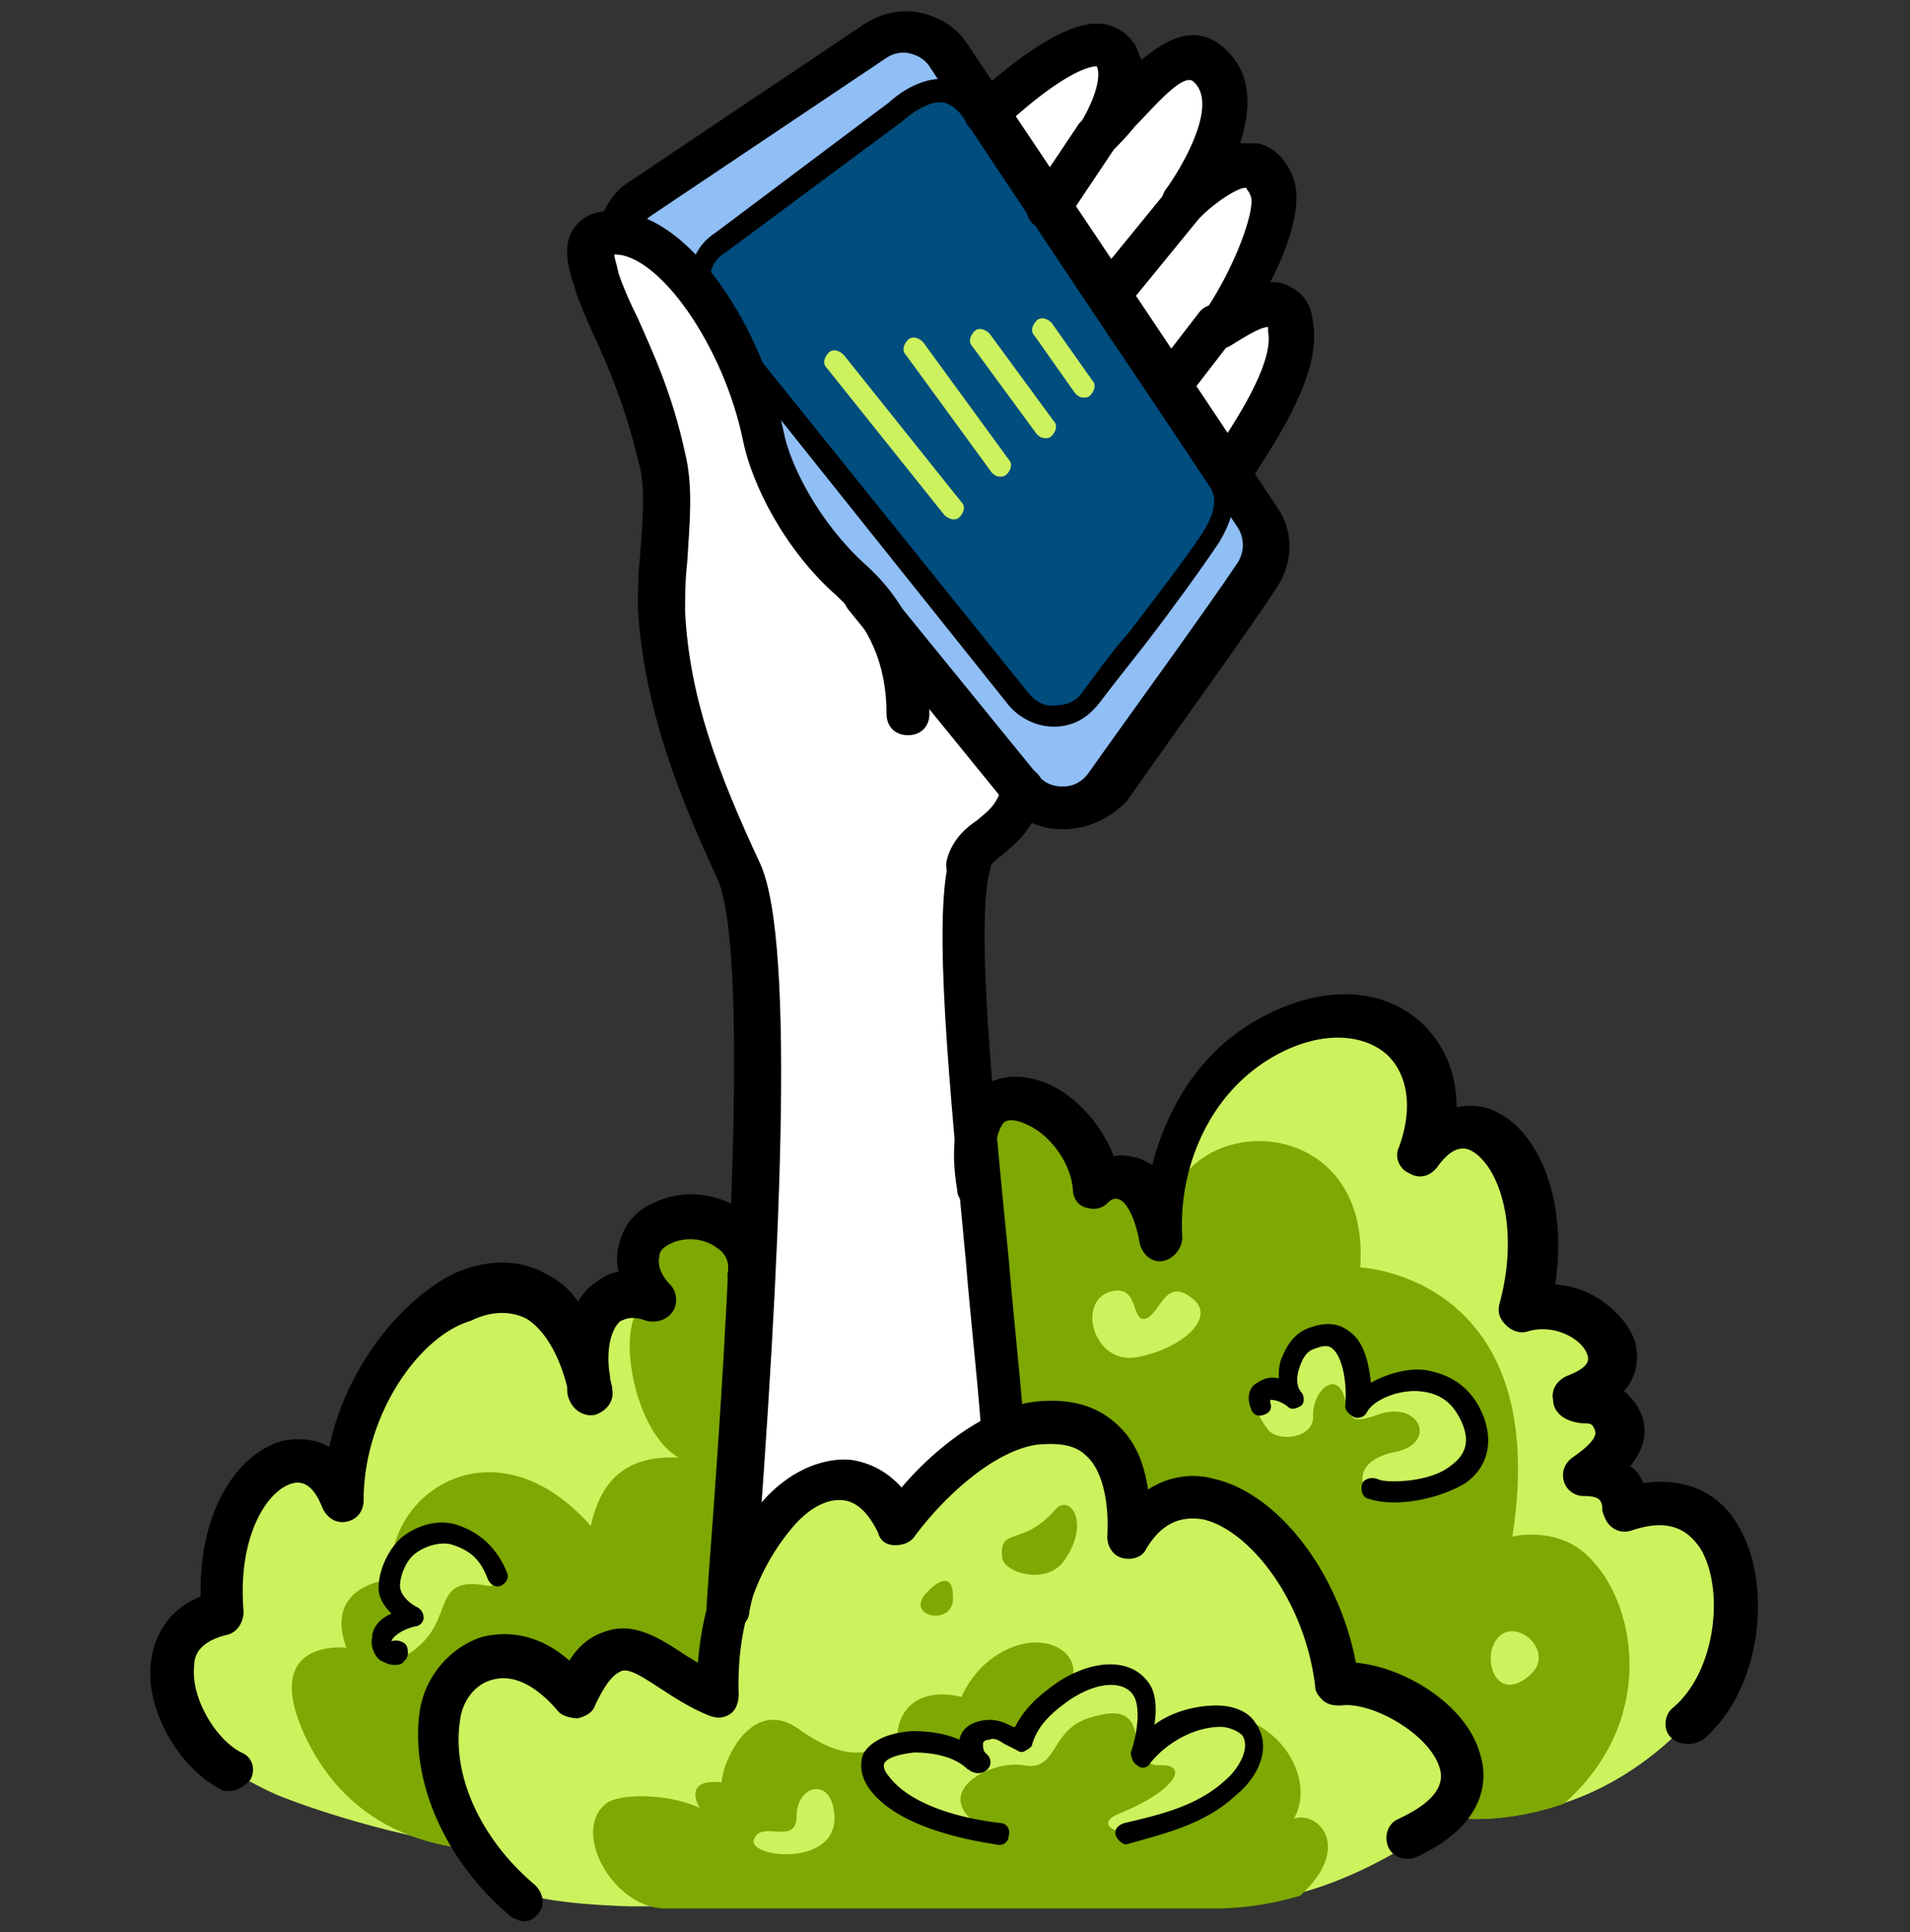
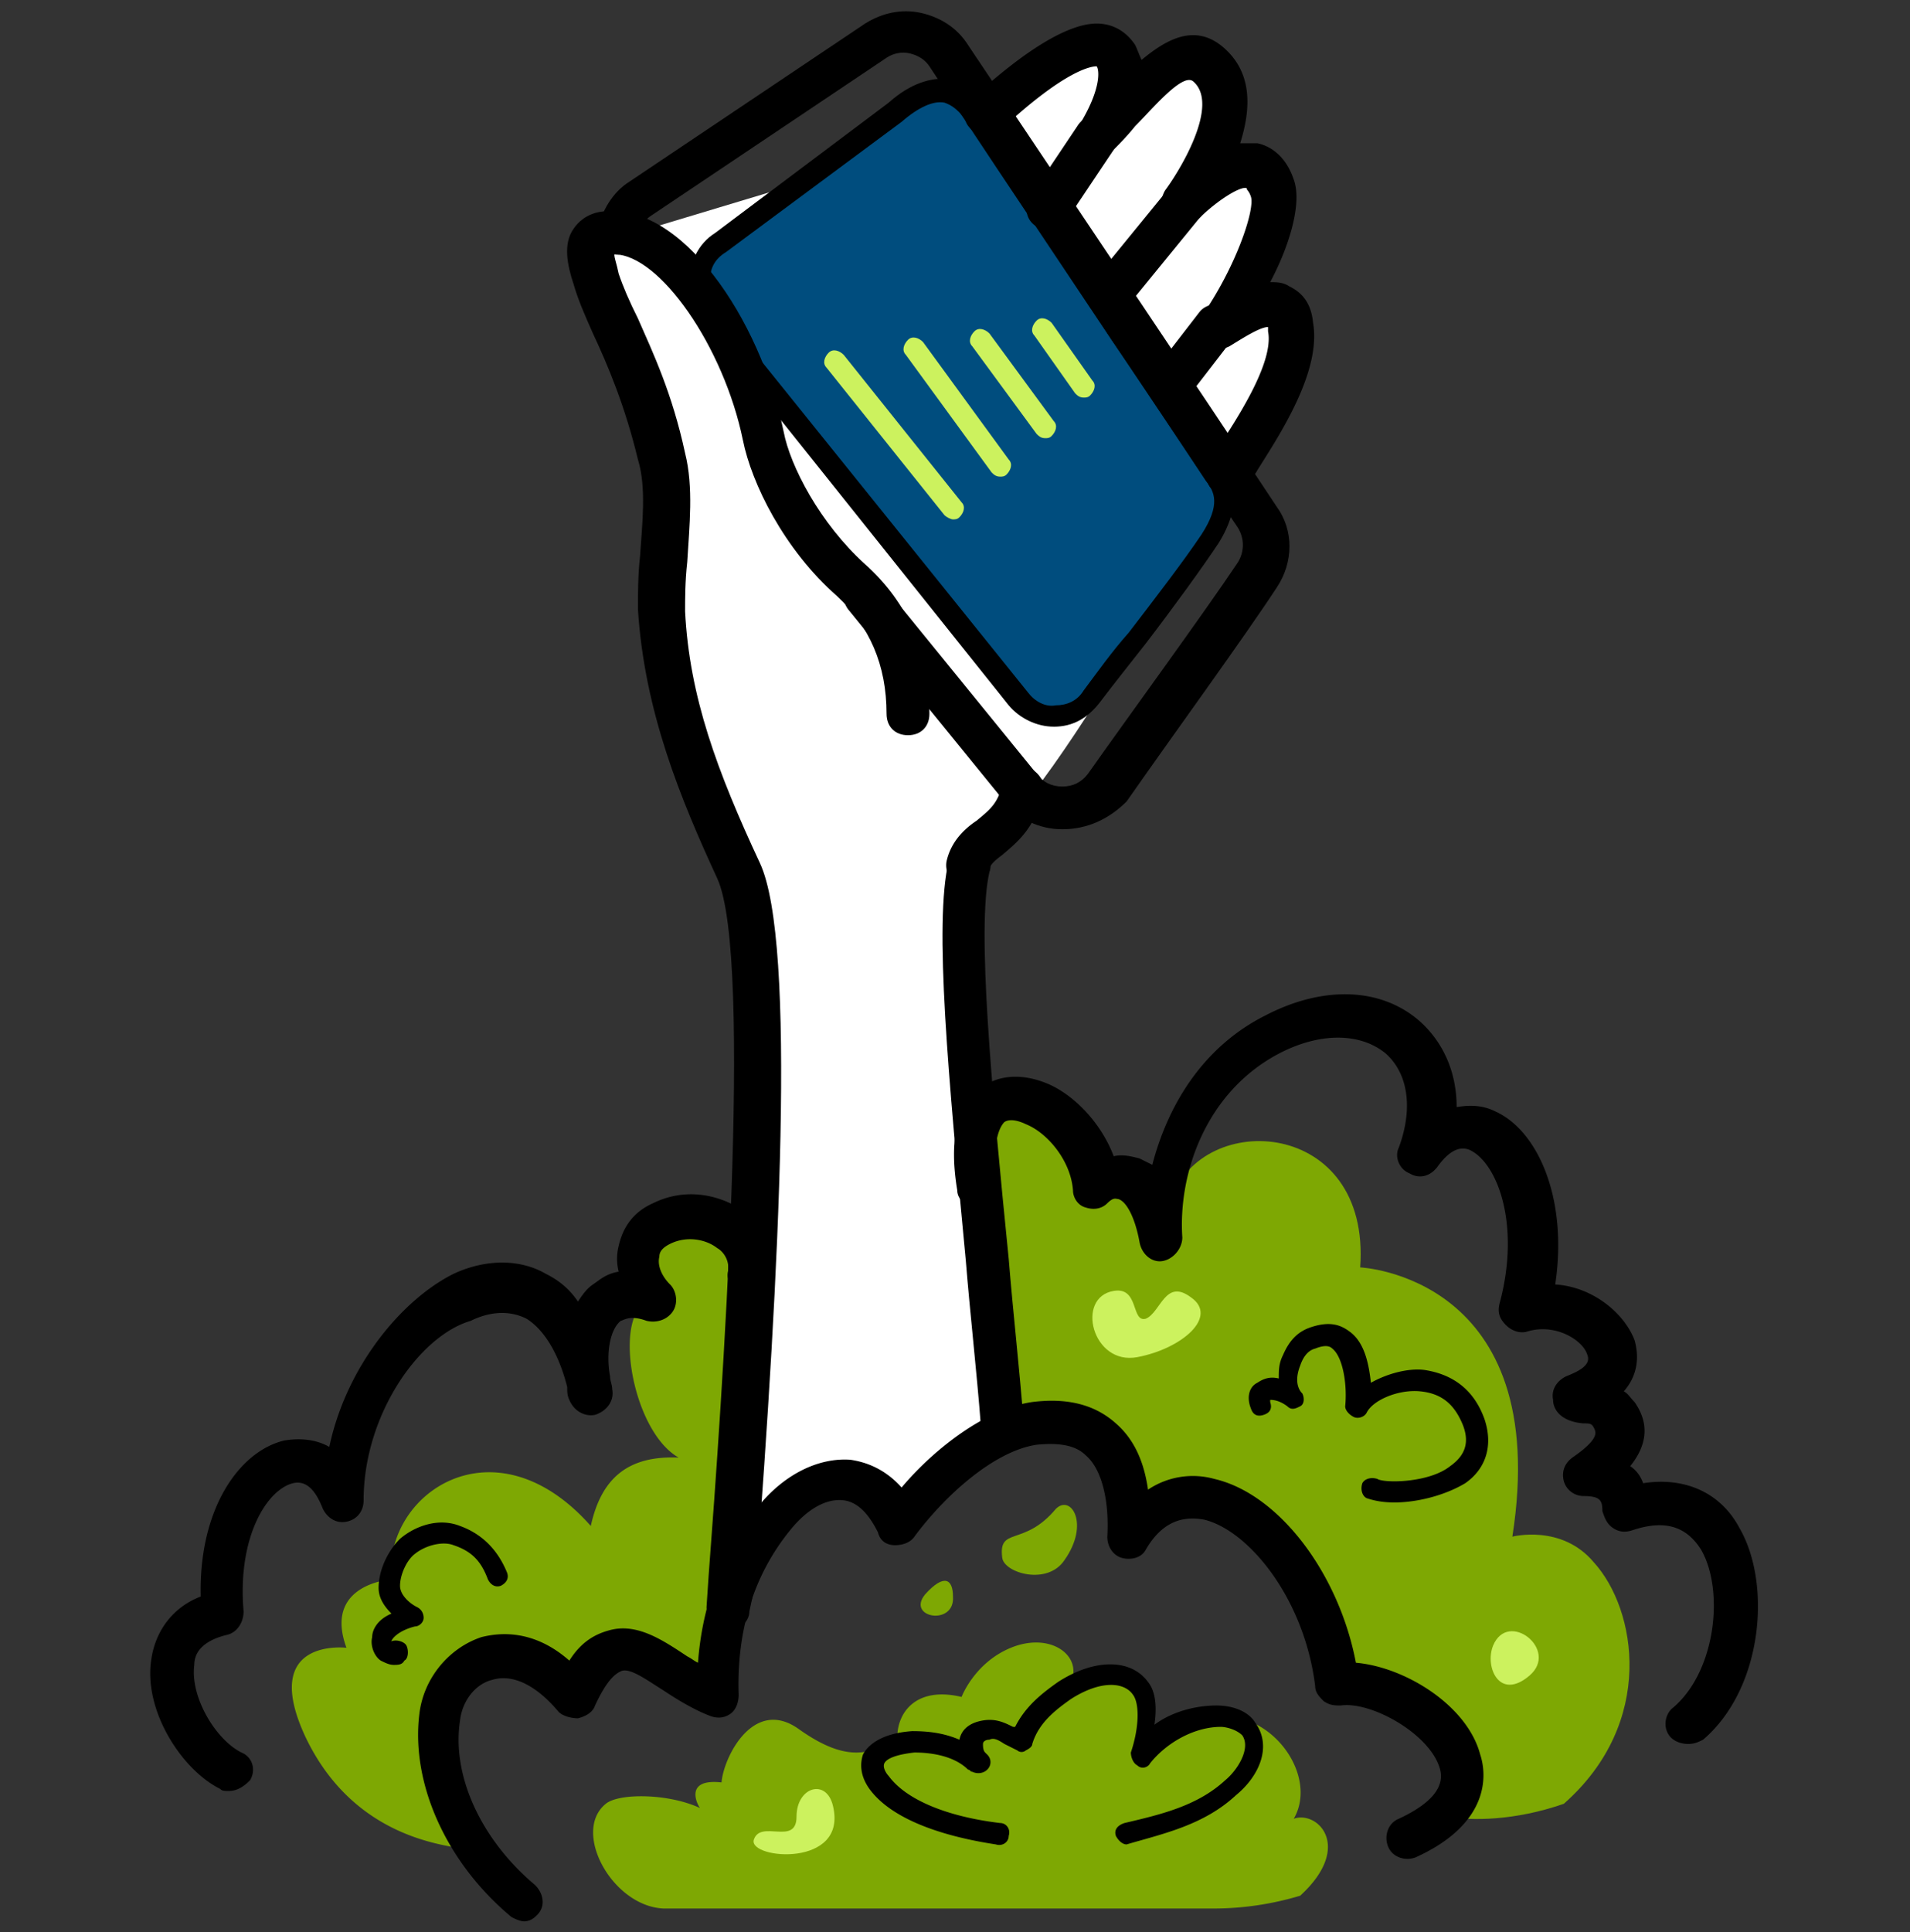
<svg xmlns="http://www.w3.org/2000/svg" width="89" height="90" fill="none">
  <rect width="100%" height="100%" fill="#333333" stroke="none" />
  <g clip-path="url(#clip0_523_3231)">
    <path d="M44.107 6.474c.499-.697 4.893-5.376 6.99-4.38 2.098.995 1.199 3.086 1.199 3.086s2.896-4.082 4.494-2.19c1.498 1.89-.899 5.077-.899 5.077s2.796-1.593 2.996.1c.2 1.692-.1 4.977-1.198 6.37 0 0 2.496-1.194 2.297.598-.2 1.792-2.098 5.774-2.098 5.774S49.1 37.435 45.804 39.326c0 0-.599-.398-.3 9.06.3 9.457 1.2 18.815 1.2 18.815s-5.194 4.28-4.794 3.882c.3-.497-2.896-2.09-2.896-2.09l-3.396 2.489-1.598 2.986 1.598-29.467-3.196-9.06-1.498-6.072.1-7.268-1.797-7.367-1.698-3.584 1.698-.696 14.88-4.48z" fill="#fff" />
-     <path d="M43.807 1.495c-2.197-1.592-14.58 8.263-14.58 8.263S44.806 35.343 48.7 37.533c3.894 2.19 10.386-10.751 10.186-11.946-.2-1.095-11.085-17.521-11.085-17.521l-3.995-6.57z" fill="#90BFF5" />
    <path d="M44.306 4.283s-1.098-1.095-8.288 5.077c0 0-4.994 1.295-2.597 5.476 2.397 4.18 11.485 15.63 13.981 17.72 2.497 2.09 4.095-.498 6.691-4.38 2.597-3.883 4.494-3.883-1.098-12.345-5.593-8.462-8.688-11.548-8.688-11.548z" fill="#004D7E" />
-     <path d="M78.66 80.242c-1.897 1.99-3.994 3.185-5.891 3.783-2.297.796-4.295.796-5.493.597-.4.398-1.099.896-1.798 1.394-1.298.796-3.096 1.692-4.993 2.19a14.049 14.049 0 01-4.095.597H29.326c-5.492-.199-5.492-.896-6.191-1.593-.7-.696-.9-1.095-.9-1.095s-.299-.1-.898-.199c-1.598-.199-5.393-1.095-8.389-2.29-.899-.398-1.598-.796-2.297-1.194-2.197-1.394-4.594-6.471-.4-7.367-.598-6.371 4.095-9.258 5.693-5.177 0-4.28 2.697-8.362 5.493-9.656 1.997-.896 4.893-.797 5.892 3.982-.4-2.29.6-4.878 3.096-3.883-.4-.398-.799-1.095-.799-1.792v-.1c0-.597.3-1.194 1.099-1.492 1.997-.996 4.494.497 4.194 2.389l-.4 5.973v.398l-.399 6.77s0-.1.1-.2c.5-.497 1.797-2.09 3.795-2.886 2.397-.996 4.194.696 4.194.696l.7-.697 3.694-3.683-.998-10.652c-1.099-6.969 5.193-3.982 5.592 0 1.498-1.294 2.896.299 3.196 2.489v-1.892c.3-2.887 1.898-5.973 4.993-7.566 4.594-2.389 8.889.498 7.09 5.675 2.498-3.783 6.392.896 4.695 7.168 2.996-.797 5.992 2.688 2.396 3.982.1.597 1-.1 1.698.896.7.995 0 1.891-1.198 2.787 1.198.1 1.698.597 1.797 1.693 5.693-2.091 6.192 6.47 2.797 9.955z" fill="#CCF25E" />
    <path d="M60.585 88.306a14.05 14.05 0 01-4.095.597H30.924c-2.396-.1-4.294-3.584-2.696-4.878.6-.498 2.896-.498 4.394.199-.1-.1-.799-1.394.999-1.195.1-1.194 1.498-3.982 3.595-2.488 2.097 1.493 3.295 1.294 4.594.398 0-1.195.899-2.39 2.996-1.892 0 0 .599-1.593 2.297-2.29 1.697-.696 3.096.2 2.896 1.295 2.397-.2 4.094.199 3.695 2.19-.5 1.991.699-.299 3.296-.299 2.496 0 4.394 2.887 3.295 4.779 1.099-.398 2.796 1.294.3 3.584zM34.82 58.54s-.2 3.683-.3 6.869v.398c0 1.095-.1 2.09-.1 2.787 0 .996-.1 2.39-.1 3.784-.1 2.588-.3 5.276-.8 6.072 0 0-4.493-2.09-5.991-1.095-1.498.996.3 1.095-4.294-.199-4.594-1.394-1.698 8.96-1.698 8.96-.999-.2-5.093-.597-7.29-5.177-2.197-4.679 1.897-4.181 1.897-4.181-1.098-2.987 2.097-3.186 2.097-3.186-.4-3.982 4.794-7.566 9.288-2.489.5-2.29 1.797-3.285 4.095-3.185-2.297-1.294-3.196-7.268-1.1-7.367-.898-.597-.798-1.593-.798-1.792v-.1c1.698-3.484 5.093-.1 5.093-.1z" fill="#7EA803" />
-     <path d="M19.54 76.658c-.8.796-1.898.796-1.998 0-.1-.995 1.298-1.195 1.298-1.195s-2.197-1.692.1-3.384c2.297-1.693 3.895.697 3.895.697s.7 1.194-.1 1.095c-2.596-.498-1.598 1.393-3.195 2.787z" fill="#CCF25E" />
    <path d="M72.868 84.025c-2.297.797-4.294.797-5.492.597-.4.399-1.099.897-1.798 1.394 3.795-3.185 1.798-6.869-3.296-8.362-1.597-3.982-2.496-6.471-4.693-7.467-2.896-1.393-4.894.896-4.894.896l-.899-4.28-4.993-.896-.999-10.652c-1.098-6.97 5.193-3.983 5.593 0 1.498-1.295 2.896.298 3.196 2.488v-1.891c1.398-4.181 9.287-3.783 8.788 3.186 0 0 8.988.398 7.09 12.543 0 0 2.297-.597 3.795 1.195 1.998 2.19 2.896 7.466-1.398 11.25z" fill="#7EA803" />
-     <path d="M46.304 85.419c-3.296-.1-6.691-2.788-4.794-4.082 1.898-1.294 3.895.398 3.895.398s-.5-1.493 1.898-.896c1.498-1.294 3.395-3.683 5.193-2.787 1.797.896.898 3.384.898 3.384s3.696-3.086 4.794-.896c.899 1.593-.2 3.584-5.193 4.779-.999.2-2.097-.398-.699-.896 2.596-1.095 3.096-2.29 1.698-2.19-.5 0-.999-.398-.999-.896-.1-1.294-.5-1.892-2.297-1.294-1.797.597-1.398 2.489-2.996 2.19-1.598-.299-4.893 1.493-1.398 3.186zm12.783-18.816c-.999-1.294-.799-2.588.799-1.692-.2-1.792.699-3.186 2.297-2.788 1.598.498.998 2.987.998 2.987s1.898-2.09 3.995-.498c2.097 1.593 1.898 2.887.6 3.982-1.299 1.095-2.797 1.294-4.195.796-.4-1.095.5-1.592 1.598-1.791 1.797-.498.899-2.39-.999-1.693-1.398.498-1.198.1-1.598-.995-.4-.996-1.398-.1-1.398.995.1 1.095-1.598 1.294-2.097.697z" fill="#CCF25E" />
    <path d="M33.92 75.96c-.599 0-.998-.497-.998-1.094l.1-1.494c.599-7.864 2.097-28.77.399-32.454-1.698-3.683-3.395-7.765-3.695-12.543 0-.697 0-1.593.1-2.49.1-1.493.3-3.185-.1-4.48-.6-2.488-1.398-4.38-2.097-5.873-.4-.896-.7-1.593-.9-2.29-.299-.895-.498-1.891 0-2.588.2-.299.6-.697 1.3-.796 3.694-.498 7.39 4.977 8.488 10.254.3 1.593 1.698 4.28 3.795 6.172 1.997 1.792 2.996 4.082 2.996 6.969 0 .597-.4.995-.999.995s-.998-.398-.998-.995c0-2.29-.8-4.082-2.297-5.476-2.497-2.19-3.995-5.276-4.395-7.267-.898-4.38-3.894-8.661-5.992-8.661 0 .199.1.398.2.896.2.597.5 1.294.899 2.09.699 1.593 1.598 3.485 2.197 6.272.4 1.593.2 3.385.1 5.077-.1.896-.1 1.693-.1 2.29.2 3.982 1.498 7.466 3.495 11.747 1.698 3.684.9 19.015-.2 33.45l-.299 1.394c0 .497-.5.896-.999.896z" fill="#000" />
    <path d="M49.5 38.629c-1.099 0-2.098-.498-2.697-1.294l-7.29-8.96c-.3-.398-.3-1.095.1-1.394.4-.299 1.098-.299 1.398.1l7.29 8.96c.3.398.7.597 1.198.597.5 0 .9-.2 1.199-.597 1.897-2.688 5.393-7.467 6.99-9.856.3-.498.3-1.095 0-1.593-3.095-4.58-11.184-16.625-14.38-21.503-.2-.3-.5-.498-.899-.598-.4-.1-.799 0-1.099.2l-10.985 7.366c-.3.2-.6.598-.6.996-.099.497-.598.896-1.098.796-.499-.1-.898-.597-.799-1.095.2-.896.7-1.792 1.498-2.29l10.986-7.367C41.11.6 42.01.402 42.908.6c.9.199 1.698.697 2.197 1.493 3.196 4.779 11.285 16.824 14.381 21.503.8 1.096.8 2.589 0 3.783-1.498 2.29-4.694 6.67-6.99 9.956-.8.796-1.798 1.294-2.997 1.294.1 0 .1 0 0 0z" fill="#000" />
    <path d="M49.1 33.85c-.799 0-1.598-.398-2.097-.995L33.721 16.23c-.2-.2-.1-.498.1-.697.2-.2.5-.1.699.1l13.382 16.625c.3.398.799.697 1.298.597.5 0 .999-.199 1.298-.697.6-.796 1.299-1.792 2.098-2.688 1.298-1.692 2.596-3.384 3.395-4.579.899-1.394.6-1.991.2-2.489-.999-1.493-2.597-3.982-4.394-6.57-2.497-3.783-5.293-8.064-6.891-10.354-.3-.398-.6-.597-.899-.697-.5-.1-1.198.2-1.997.896l-8.19 6.073c-.499.299-.798.796-.698 1.394 0 .298-.2.498-.5.498s-.499-.2-.499-.498c0-.896.4-1.792 1.198-2.29l8.09-6.073c.998-.896 1.997-1.194 2.796-1.095.6.1 1.198.498 1.598 1.095 1.598 2.29 4.294 6.57 6.89 10.354 1.698 2.588 3.296 5.077 4.295 6.57.5.697.899 1.792-.2 3.584-.799 1.195-2.097 2.987-3.395 4.68-.7.895-1.498 1.89-2.098 2.687-.599.797-1.298 1.195-2.197 1.195zM46.703 67.3c-.5 0-.998-.398-.998-.896-.2-2.588-.5-5.177-.7-7.665-.799-8.462-1.498-15.73-.799-18.617.1-.498.7-.896 1.199-.697.5.1.899.697.699 1.195-.6 2.588.1 10.055.899 18.02.2 2.488.5 5.076.699 7.665 0 .398-.4.896-.999.995z" fill="#000" />
    <path d="M45.105 41.317h-.2a1.033 1.033 0 01-.798-1.195c.2-.896.799-1.493 1.398-1.891.599-.498.998-.797 1.198-1.693.1-.497.6-.896 1.099-.796.5.1.899.597.799 1.095-.3 1.692-1.199 2.39-1.898 2.987-.4.298-.599.497-.599.696-.1.399-.5.797-.999.797zm33.555 39.92c-.299 0-.599-.1-.798-.298-.4-.398-.3-1.095.1-1.394 1.997-1.692 2.396-5.475 1.298-7.367-.7-1.095-1.698-1.394-3.196-.896-.3.1-.6.1-.899-.1-.3-.198-.4-.497-.5-.796 0-.498-.099-.697-.898-.697a.959.959 0 01-.899-.696c-.1-.399 0-.797.4-1.096 1.298-.896 1.098-1.194.998-1.393-.1-.2-.2-.2-.499-.2-1.098-.099-1.398-.696-1.398-1.094-.1-.498.2-.896.6-1.095.499-.2 1.198-.498.998-.996-.2-.697-1.498-1.493-2.796-1.095-.3.1-.7 0-1-.299-.299-.299-.399-.597-.299-.995.999-3.684-.1-6.57-1.398-7.168-.5-.2-.999.1-1.498.796-.3.399-.799.598-1.298.299-.5-.2-.7-.796-.5-1.195.7-1.891.4-3.484-.599-4.38-1.198-.995-3.095-.995-4.993 0-3.395 1.792-4.694 5.575-4.494 8.562 0 .497-.4.995-.899 1.095-.5.1-.998-.299-1.098-.896-.2-1.095-.6-1.892-.999-1.991-.1 0-.2-.1-.5.199-.299.298-.698.298-.998.199-.4-.1-.6-.498-.6-.797-.1-1.393-1.198-2.688-2.196-3.086-.2-.1-.7-.298-.999-.1-.3.3-.6 1.195-.3 2.888.1.498-.3 1.095-.798 1.095-.5.1-1.099-.299-1.099-.797-.4-2.389 0-3.982 1.099-4.778.799-.597 1.897-.697 3.095-.2 1.199.498 2.497 1.793 3.096 3.386.4-.1.8 0 1.199.1l.599.298c.699-2.688 2.297-5.476 5.293-6.969 2.696-1.394 5.393-1.294 7.19.299 1.099.995 1.698 2.389 1.698 3.982.6-.1 1.198-.1 1.798.199 1.997.896 3.395 4.082 2.796 8.064 1.698.1 3.196 1.294 3.695 2.588.2.697.2 1.593-.5 2.39.2.099.3.298.5.497.699.996.6 1.991-.2 2.987.3.199.5.497.6.796 1.897-.299 3.595.398 4.493 2.09 1.498 2.589 1.099 7.467-1.697 9.856-.2.1-.4.2-.7.2zm-68.008 2.191c-.2 0-.3 0-.4-.1-1.798-.896-3.595-3.683-3.196-6.072.2-1.295.999-2.39 2.297-2.887-.1-4.082 1.798-6.77 3.895-7.268.6-.1 1.398-.1 2.097.299.8-3.783 3.396-6.87 5.792-8.064 1.498-.697 3.096-.697 4.295 0 .599.299 1.098.697 1.498 1.294.2-.298.4-.597.699-.796.3-.2.599-.498 1.198-.597-.1-.399-.1-.797 0-1.195.2-.896.7-1.593 1.598-1.991 1.398-.697 2.996-.498 4.294.398.999.797 1.498 1.892 1.299 3.086-.1.498-.6.896-1.099.797-.699-.1-1.098-.598-.999-1.095.1-.598-.3-.996-.499-1.096-.5-.398-1.398-.597-2.197-.199-.4.2-.5.399-.5.598-.1.398.1.896.5 1.294.3.298.4.896.1 1.294-.3.398-.799.498-1.199.398-.798-.298-1.098 0-1.198 0-.5.398-.699 1.494-.5 2.589 0 .199.1.398.1.597.1.498-.2.995-.798 1.195-.5.1-.999-.2-1.199-.697-.1-.2-.1-.398-.1-.598-.4-1.592-1.098-2.687-1.897-3.185-.999-.498-1.997-.2-2.597.1-2.396.696-4.993 4.38-4.993 8.362 0 .498-.3.896-.799.995-.5.1-.899-.199-1.098-.597-.2-.498-.6-1.394-1.398-1.195-1.199.299-2.597 2.49-2.297 5.973 0 .498-.3.996-.8 1.096-1.198.298-1.497.895-1.497 1.393-.2 1.493.998 3.485 2.197 4.082.499.199.699.796.4 1.294-.3.299-.6.498-1 .498zM24.433 89.5c-.2 0-.4-.1-.599-.199-2.996-2.489-4.694-6.172-4.294-9.457.2-1.693 1.398-3.087 2.896-3.584.799-.2 2.397-.398 4.094 1.095.5-.797 1.099-1.195 1.798-1.394 1.298-.398 2.497.398 3.695 1.195.2.1.3.199.5.298.2-2.688 1.098-5.176 2.796-7.267 1.198-1.493 2.796-2.29 4.294-2.19.699.1 1.598.398 2.397 1.294 1.598-1.891 3.994-3.683 6.092-3.982 1.598-.2 2.896.1 3.894.996.8.696 1.299 1.692 1.498 3.086a3.748 3.748 0 013.096-.498c2.996.697 5.793 4.38 6.591 8.561 2.297.2 5.194 1.991 5.793 4.281.3.896.5 3.186-2.996 4.779-.5.199-1.099 0-1.298-.498-.2-.498 0-1.095.499-1.294 1.498-.697 2.197-1.494 1.897-2.39-.499-1.592-3.195-3.086-4.593-2.887-.3 0-.5 0-.8-.199-.2-.199-.399-.398-.399-.697-.5-4.081-3.096-7.267-5.193-7.765-1.099-.199-1.997.2-2.696 1.394-.2.398-.7.498-1.099.398-.4-.1-.699-.497-.699-.995.1-1.792-.3-3.186-.999-3.783-.499-.498-1.298-.597-2.297-.498-1.997.299-4.294 2.39-5.692 4.28-.2.3-.6.399-.899.399-.4 0-.699-.2-.799-.597-.3-.598-.799-1.394-1.598-1.494-.799-.1-1.697.399-2.496 1.394-1.698 2.09-2.497 4.68-2.397 7.666 0 .298-.1.697-.4.896-.3.199-.599.199-.898.1-.8-.3-1.598-.797-2.198-1.195-.798-.498-1.597-1.096-1.997-.896-.2.1-.599.298-1.198 1.592-.1.3-.4.498-.8.598-.299 0-.698-.1-.898-.299-.999-1.195-2.097-1.792-3.096-1.493-.799.199-1.398.995-1.498 1.891-.4 2.589.999 5.575 3.495 7.666.4.398.5.995.1 1.394-.1.1-.3.298-.599.298z" fill="#000" />
    <path d="M64.979 69.988c-.6 0-.999-.1-1.298-.2-.2-.099-.3-.397-.2-.696.1-.2.4-.299.699-.2.3.2 2.397.2 3.395-.597.7-.497.9-1.095.6-1.891-.4-.996-.999-1.493-1.998-1.593-.998-.1-2.197.398-2.496.996-.1.199-.4.298-.6.199-.2-.1-.399-.299-.399-.498.1-.996-.1-2.29-.6-2.688-.1-.1-.299-.2-.798 0-.4.1-.6.498-.7.796-.199.498-.199.996.1 1.295.1.199.1.497-.1.597-.199.1-.399.2-.598 0-.4-.299-.7-.299-.8-.299v.1c.1.299 0 .498-.299.597-.3.1-.5 0-.6-.299-.199-.497-.099-.995.3-1.194.3-.2.6-.299 1-.2 0-.397 0-.696.199-1.094.3-.697.699-1.095 1.298-1.294.899-.3 1.398-.1 1.798.199.699.497.899 1.493.998 2.389.7-.398 1.698-.697 2.497-.597 1.298.199 2.297.895 2.796 2.29.4 1.194.1 2.289-.898 2.986-1 .597-2.297.896-3.296.896zM52.495 85.917c-.2 0-.399-.2-.499-.399-.1-.298.1-.497.4-.597 1.697-.398 3.395-.796 4.693-1.991.6-.498 1.199-1.493.8-2.09-.3-.3-.8-.399-1-.399-1.198 0-2.496.697-3.295 1.693-.1.199-.4.298-.6.1-.199-.1-.299-.4-.299-.598.4-1.195.4-2.29.1-2.688-.4-.597-1.498-.697-2.896.199-.7.498-1.498 1.095-1.798 2.09 0 .1-.1.2-.3.3a.305.305 0 01-.399 0l-.599-.3c-.3-.198-.5-.298-.699-.198-.2 0-.3.1-.3.199 0 .1 0 .298.1.398l.1.1c.2.198.2.497 0 .696-.2.2-.5.2-.699.1-.1 0-.1-.1-.2-.1-.599-.597-1.597-.796-2.496-.796-.9.1-1.299.299-1.398.498-.1.199.1.497.2.597.798 1.095 2.696 1.891 5.192 2.19.3 0 .5.299.4.597 0 .3-.3.498-.6.399-1.298-.2-4.593-.797-5.892-2.589-.499-.697-.399-1.294-.3-1.593.2-.398.8-.995 2.298-1.095.799 0 1.498.1 2.197.398.1-.497.5-.796 1.098-.895.6-.1 1 .1 1.399.298h.1c.499-.995 1.298-1.593 1.997-2.09 1.698-1.096 3.395-1.096 4.194 0 .4.497.4 1.294.3 1.99.799-.597 1.897-.895 2.896-.895.799 0 1.498.298 1.797.796.8 1.095.2 2.489-.898 3.385-1.498 1.394-3.396 1.792-5.093 2.29 0 0 .1 0 0 0zm-34.154-8.363c-.2 0-.4-.1-.6-.2-.299-.198-.498-.696-.399-1.094 0-.299.2-.797.9-1.095-.3-.299-.6-.697-.6-1.195 0-.796.4-1.692.999-2.29.699-.597 1.797-.995 2.796-.597 1.098.398 1.797 1.195 2.197 2.19.1.299-.1.498-.3.598-.3.1-.499-.1-.599-.299-.3-.797-.699-1.294-1.598-1.593-.499-.199-1.298 0-1.797.398-.4.299-.7.996-.7 1.494 0 .398.4.796.8.995.2.1.3.299.3.498s-.2.398-.4.398c-.8.2-1.099.597-1.099.697.2-.1.6 0 .7.2.1.198.1.596-.1.696-.1.199-.3.2-.5.2zM57.19 23.099c-.3 0-.6-.2-.8-.398-.399-.598-.1-.996.4-1.892.7-1.095 2.597-3.883 2.297-5.376v-.199c-.4 0-1.298.597-1.798.896-.4.2-.898.2-1.198-.199-.3-.299-.4-.896-.1-1.195 1.598-2.29 2.497-4.977 2.297-5.575-.1-.298-.2-.298-.2-.398-.3-.1-1.398.598-2.197 1.394-.4.398-.998.398-1.398.1-.4-.3-.5-.896-.2-1.394.6-.797 2.597-3.982 1.299-5.077-.5-.399-1.898 1.294-2.697 2.09-.4.498-.799.896-1.198 1.294-.4.399-.899.399-1.299.1-.399-.299-.499-.896-.2-1.294 1.2-1.892 1-2.788.9-2.887-.2 0-1.398.1-4.494 2.986-.4.398-1 .299-1.398-.1-.4-.397-.3-.995.1-1.393 2.496-2.29 4.493-3.484 5.792-3.484.799 0 1.398.398 1.797.995.1.2.2.498.3.697 1.198-.995 2.496-1.692 3.795-.597 1.398 1.194 1.298 2.887.799 4.48h.799c.499.1 1.298.497 1.697 1.692.4 1.095-.2 3.086-1.098 4.778.3 0 .599 0 .899.2.4.199.998.597 1.098 1.692.4 2.29-1.598 5.276-2.596 6.87-.1.198-.3.397-.3.497-.1.199-.2.398-.4.498-.299.1-.499.199-.698.199z" fill="#000" />
    <path d="M48.9 10.754c-.2 0-.4-.1-.599-.2-.5-.298-.6-.895-.3-1.393L50.2 5.876c.3-.498.898-.597 1.398-.299.5.299.599.896.3 1.394L49.7 10.256c-.2.299-.5.498-.799.498zm2.697 3.982c-.2 0-.4-.1-.6-.199-.399-.298-.499-.995-.1-1.393l3.496-4.281c.3-.398.999-.498 1.398-.1.4.299.5.996.1 1.394l-3.495 4.28c-.2.2-.5.3-.8.3zm3.096 3.982c-.2 0-.4-.1-.6-.2-.399-.298-.499-.995-.2-1.393l1.998-2.588c.3-.398.999-.498 1.398-.2.4.3.5.996.2 1.395l-1.997 2.588c-.2.299-.5.398-.8.398z" fill="#000" />
    <path d="M44.406 24.194c-.1 0-.3-.1-.4-.2l-5.492-6.868c-.2-.2-.1-.498.1-.697.2-.2.5-.1.7.1l5.492 6.869c.2.199.1.497-.1.696-.1.1-.2.1-.3.1zm2.198-1.991c-.2 0-.3-.1-.4-.2l-3.995-5.475c-.2-.2-.1-.498.1-.697.2-.199.5-.1.7.1l3.994 5.475c.2.2.1.498-.1.697-.1.1-.2.1-.3.1zm2.096-1.792c-.2 0-.299-.1-.399-.199l-2.996-4.081c-.2-.2-.1-.498.1-.697.2-.2.5-.1.7.1l2.995 4.08c.2.2.1.499-.1.698-.1.1-.2.1-.3.1zm1.798-1.891c-.2 0-.3-.1-.4-.2l-1.897-2.688c-.2-.199-.1-.497.1-.696.2-.2.5-.1.7.1l1.897 2.687c.2.2.1.498-.1.697-.1.1-.2.1-.3.1zm1.399 41.613c-1.798.298-1 3.484 1.098 3.086 2.097-.398 3.795-1.892 2.497-2.788-1.199-.896-1.398.697-2.097.996-.7.199-.3-1.494-1.498-1.294zm17.676 16.525c.699-1.692 3.096.2 1.698 1.394-1.398 1.194-2.098-.398-1.698-1.394z" fill="#CCF25E" />
    <path d="M46.703 72.576c.1.697 2.098 1.294 2.897.1 1.198-1.693.3-3.087-.4-2.39-1.498 1.792-2.696.796-2.497 2.29zm-3.595 1.693c-.899 1.095 1.398 1.493 1.298.1 0-.797-.4-1.096-1.298-.1z" fill="#7EA803" />
    <path d="M38.814 84.125c-.3-1.295-1.698-.896-1.698.497 0 1.394-1.698.1-1.997 1.095-.2.896 4.394 1.295 3.695-1.592z" fill="#CCF25E" />
  </g>
  <defs>
    <clipPath id="clip0_523_3231">
      <path fill="#fff" transform="translate(0 .5)" d="M0 0h89v89H0z" />
    </clipPath>
  </defs>
</svg>